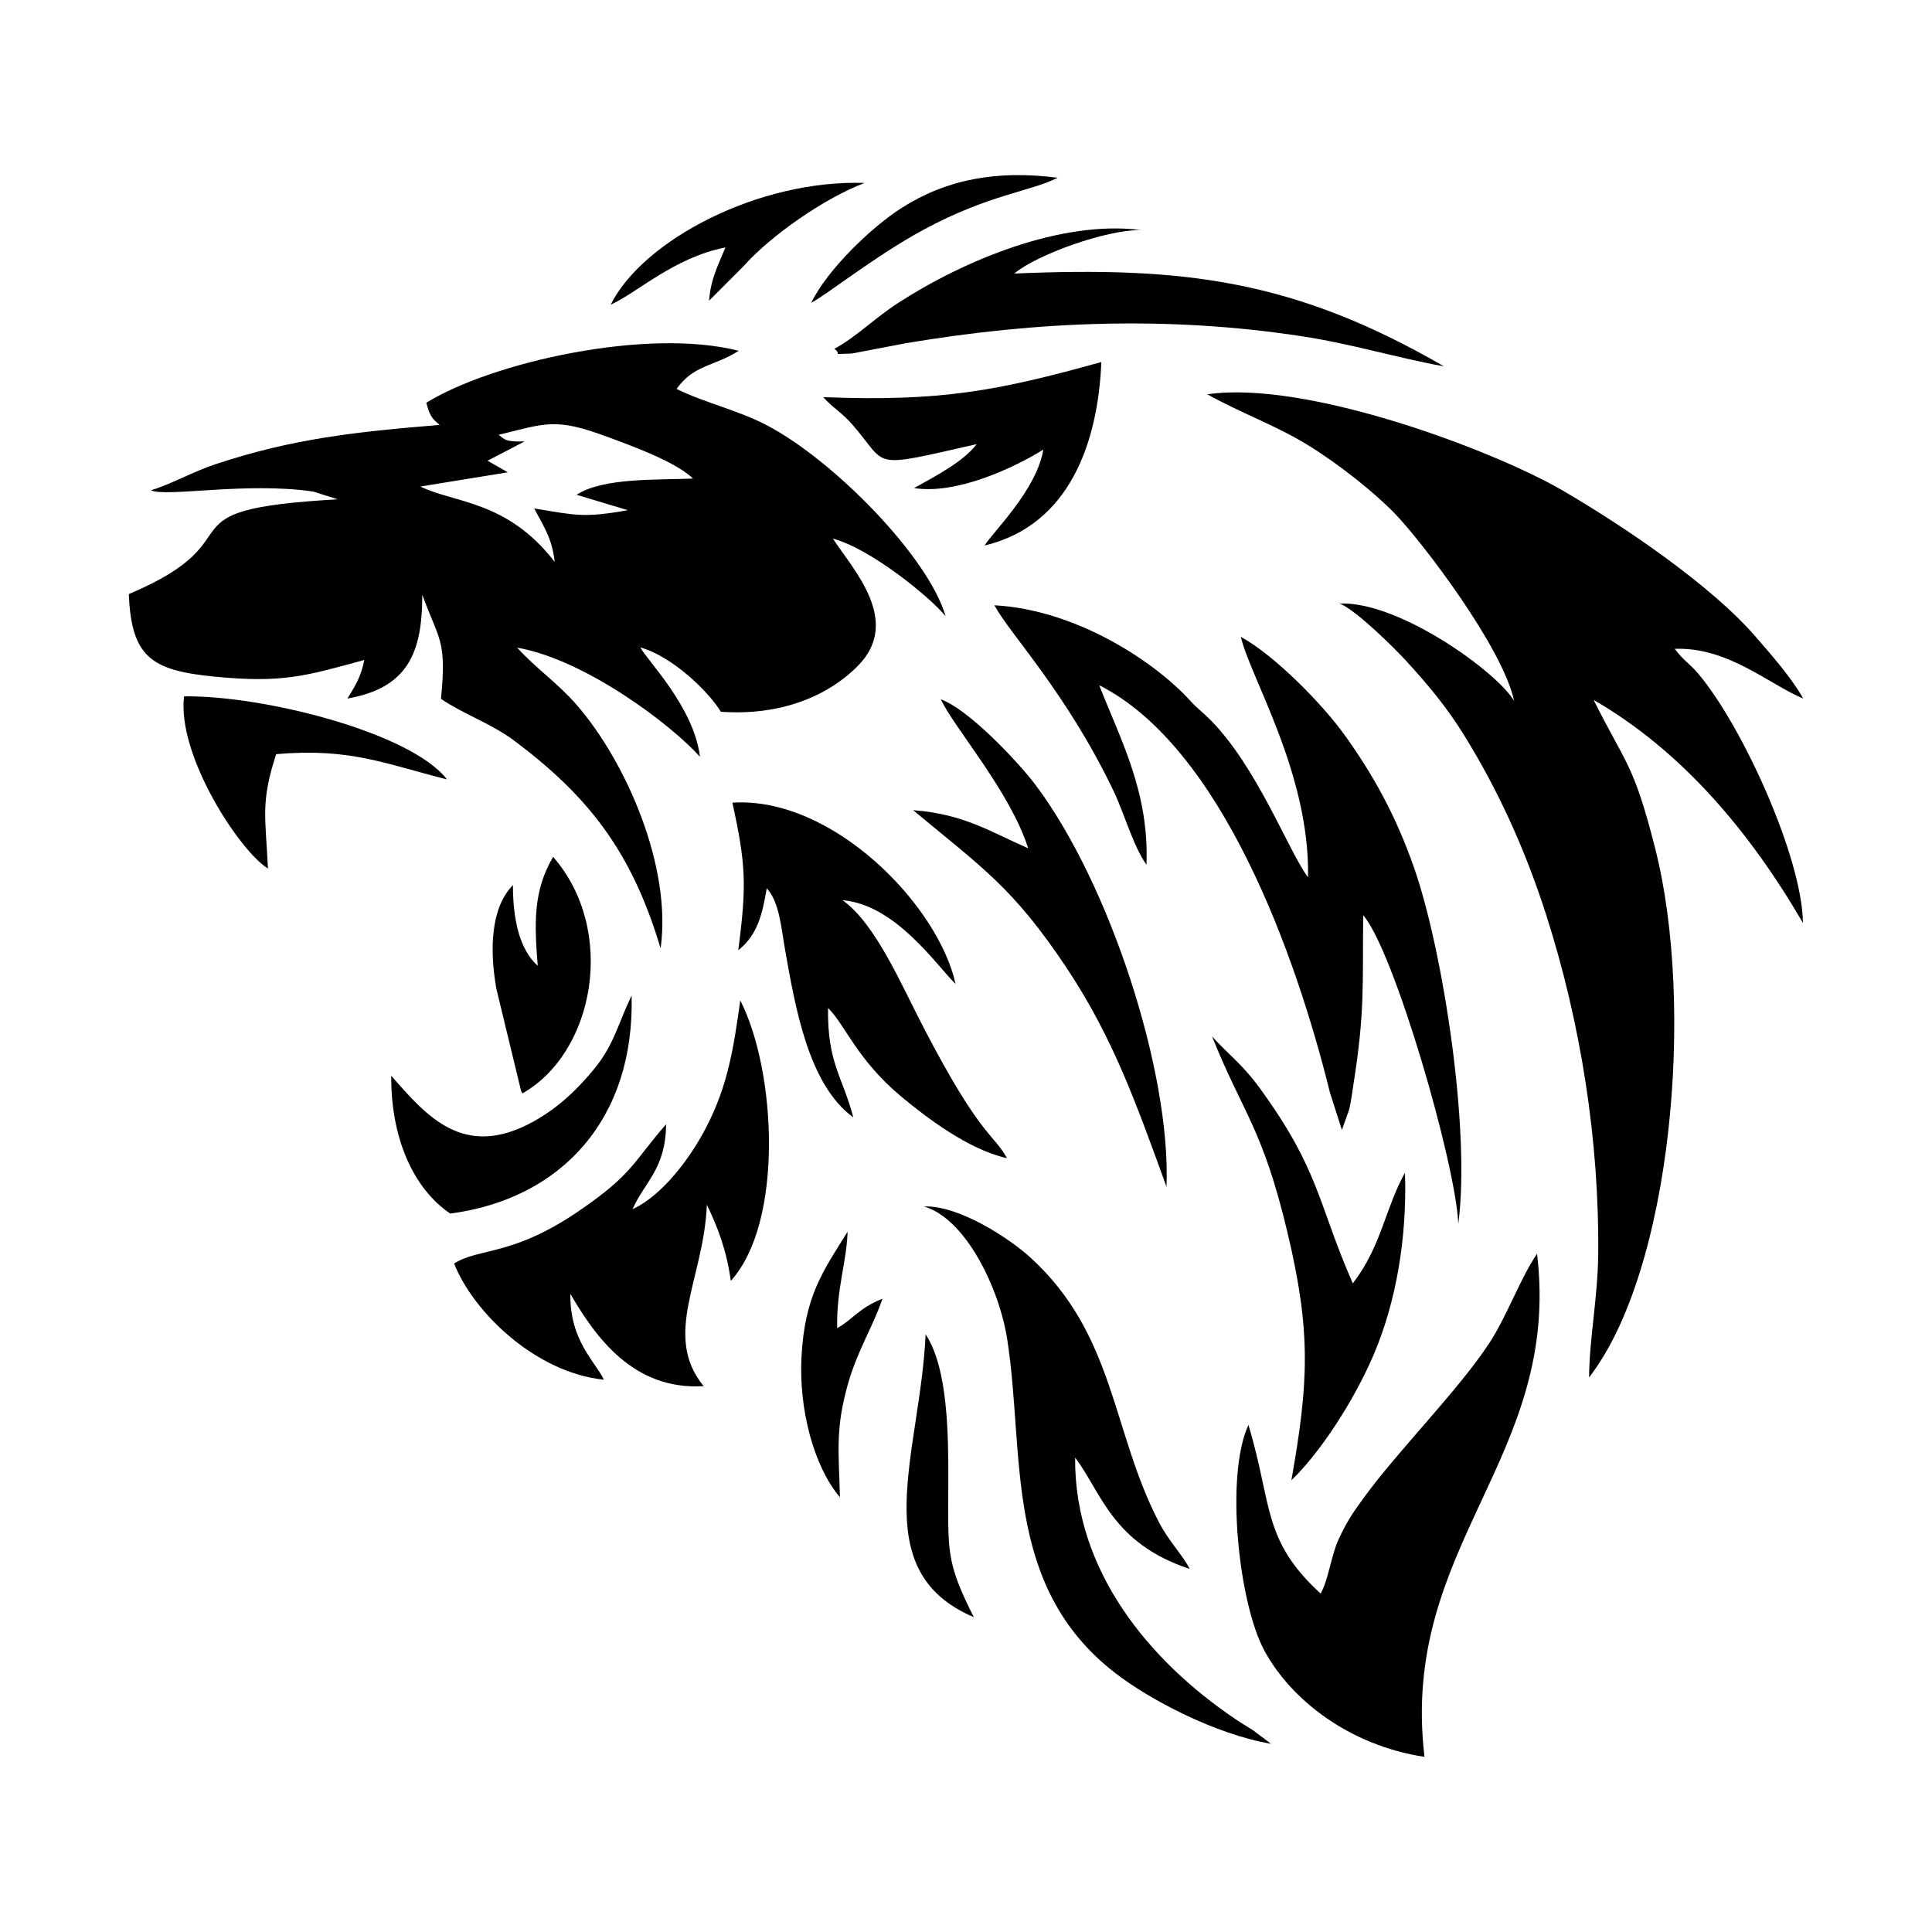
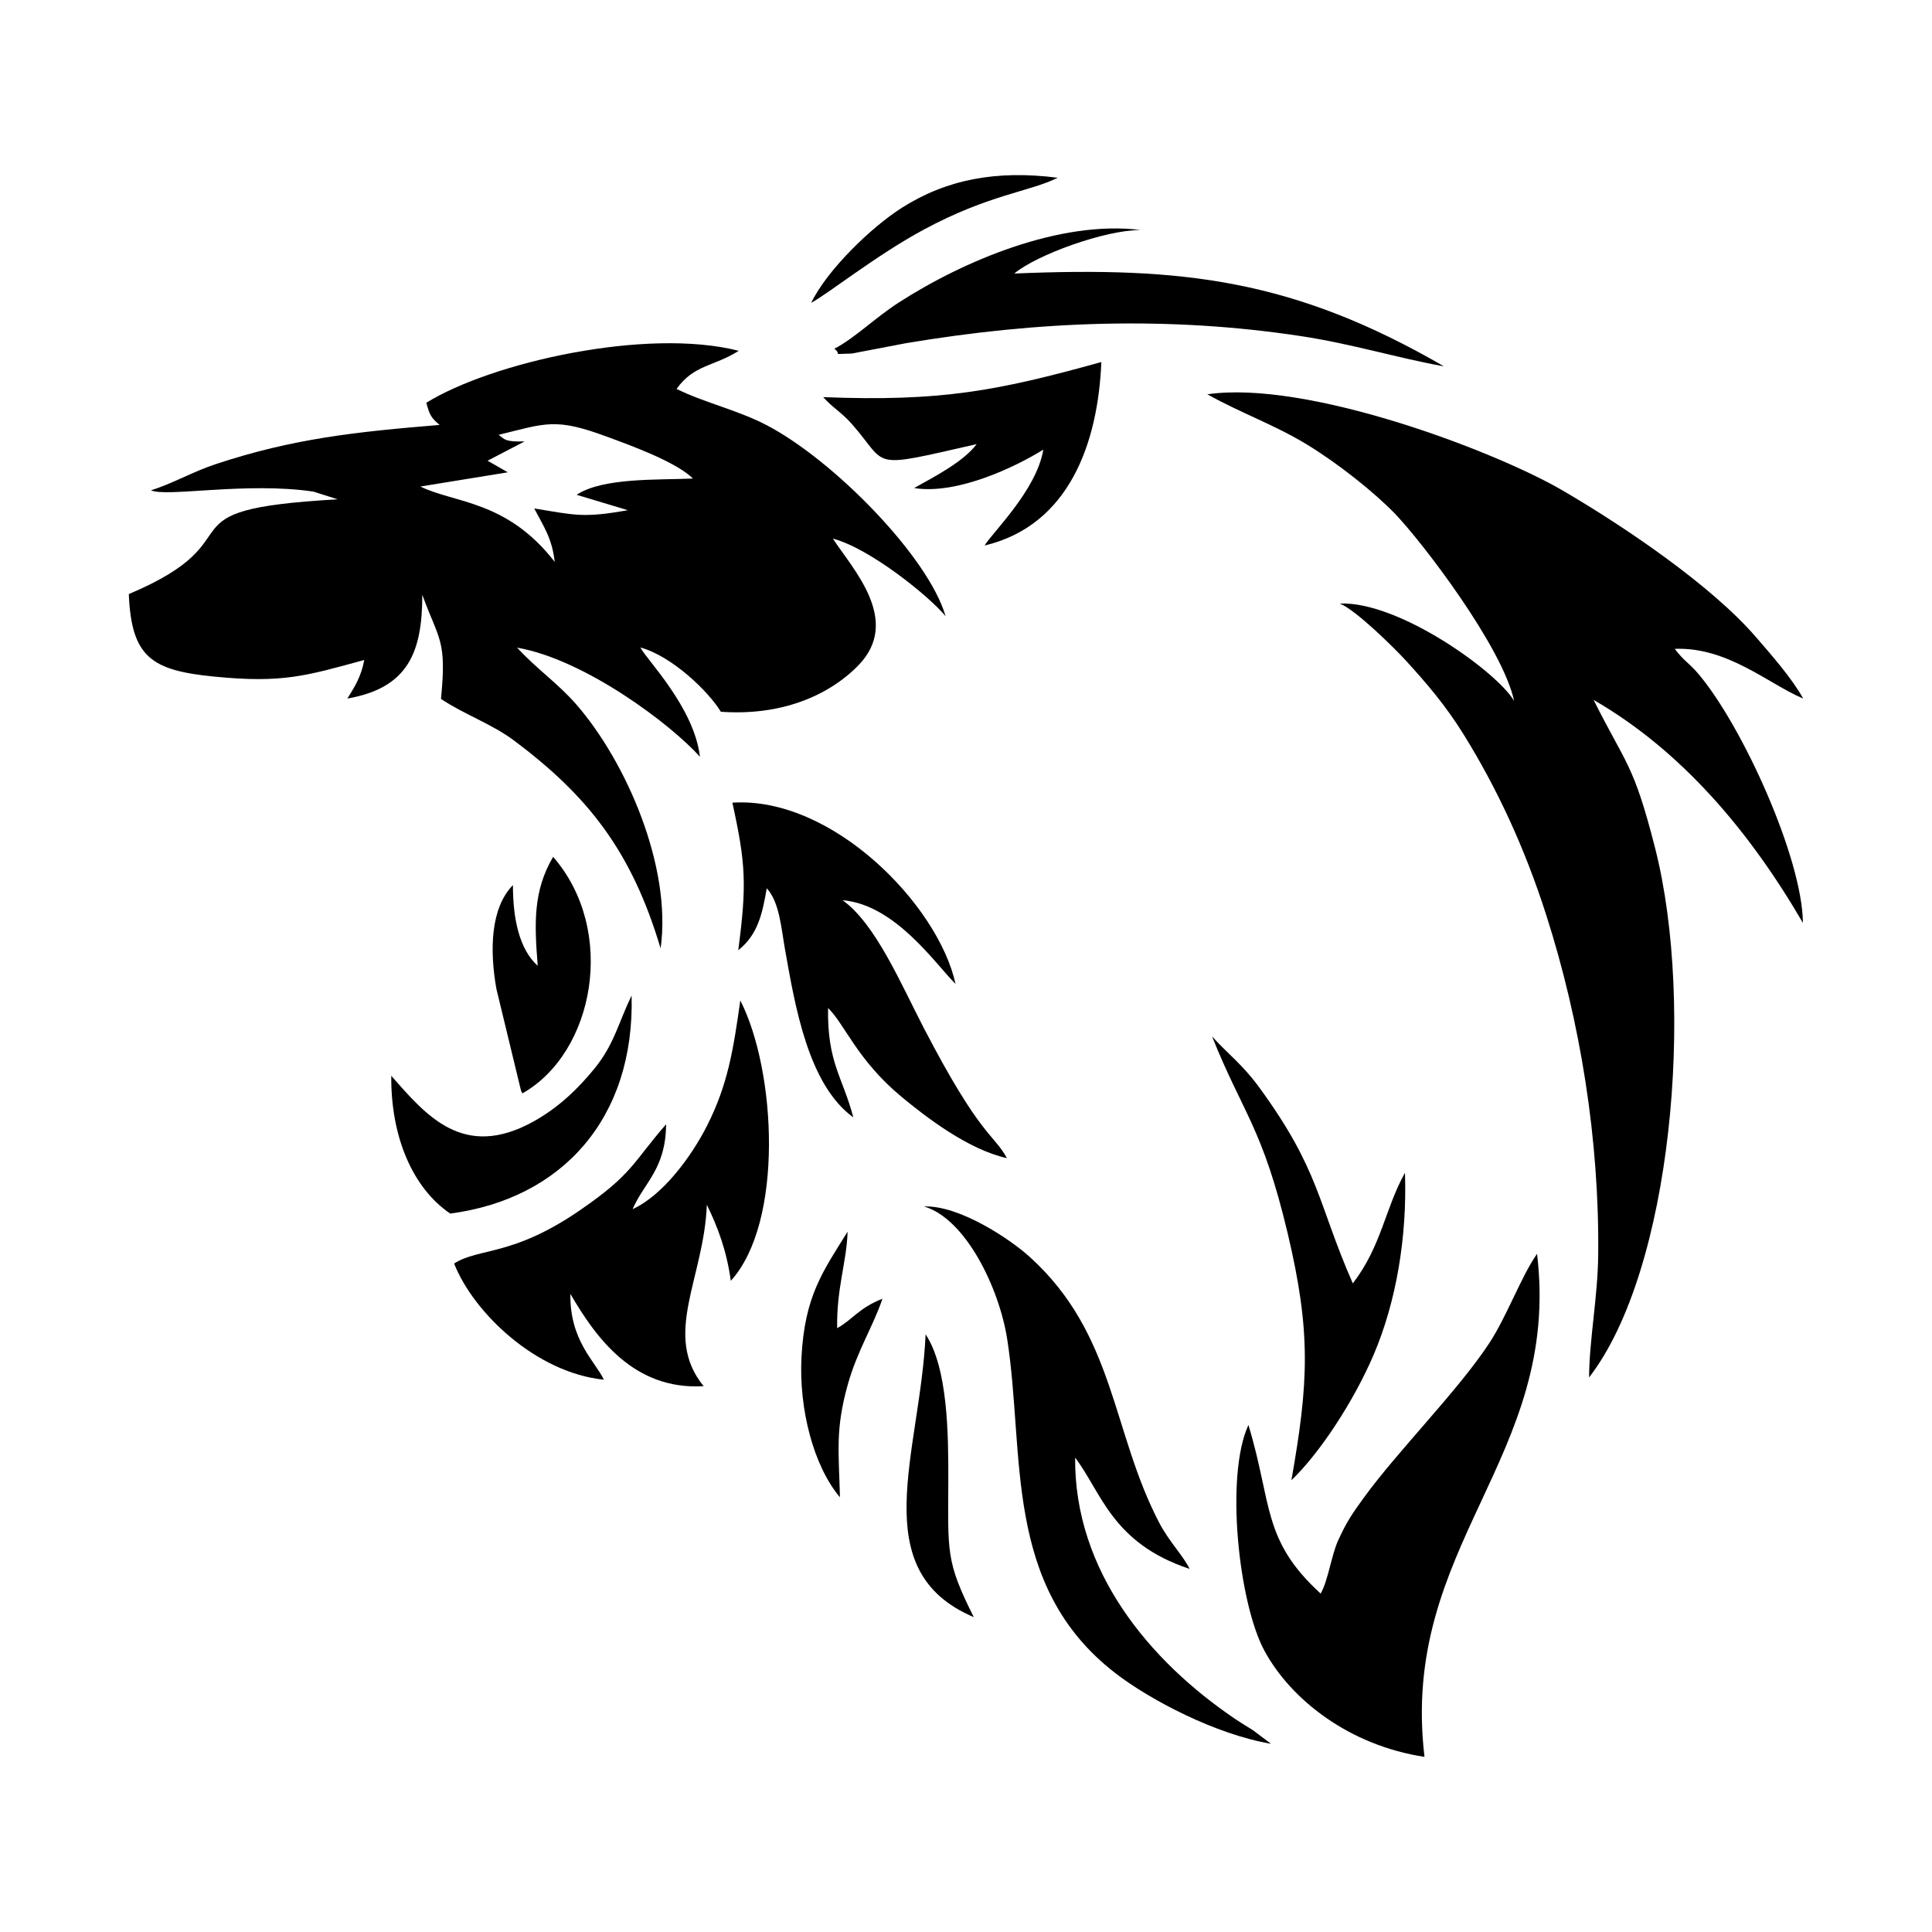
<svg xmlns="http://www.w3.org/2000/svg" width="1500" height="1500" viewBox="0 0 1500 1500">
  <svg x="100.0" y="135.934" width="1300" height="1228.132" viewBox="0 0 295.75 279.4">
    &gt;   <path class="cls-1" d="M52.54,40.2c.62,2.22.86,2.68,2.36,3.93-14.67,1.21-25.9,2.39-39.59,6.94-4.1,1.36-7.67,3.47-11.39,4.6,2.59,1.28,16.87-1.53,28.69.24l4.29,1.36c-32.83,1.84-13.18,6.72-36.9,16.74.46,11.21,4.07,13.48,15.06,14.57,12.12,1.2,16.21-.12,26.52-2.93-.49,2.86-1.73,4.81-2.97,6.81,10.87-1.89,13.22-8.36,13.23-18.33,2.94,8.08,4.34,7.88,3.3,18.39,4.19,2.81,8.94,4.38,12.98,7.41,12.93,9.71,20.67,19.39,25.81,36.66,2.02-14.34-6.03-32.91-14.88-43.08-3.25-3.74-7.02-6.28-10.46-10.04,11.96,2.08,27.14,13.52,32.29,19.27-1.03-8.74-9.41-17.12-10.52-19.3,5.63,1.54,12.09,7.83,14.21,11.35,10.65.77,19.07-2.84,24.29-8.19,7.7-7.91-1-17.02-4.5-22.39,6.61,1.74,17.16,10.32,19.91,13.71-3.03-10.5-19.81-27.6-31.63-33.76-5.11-2.66-10.95-3.95-15.89-6.39,3.1-4.33,6.6-3.94,10.98-6.73-16.21-4.15-43.63,2.02-55.19,9.18M75.22,68.31c-8.44-10.9-17.67-10.33-23.72-13.3l15.44-2.51-3.57-2.05,6.55-3.41c-3.51.11-3.51-.36-4.6-1.16,8.38-2.05,10.01-3.04,19.03.29,4.53,1.67,12.26,4.47,15.3,7.43-6.18.27-15.94-.19-20.55,2.87l9.04,2.72c-7.85,1.4-9.27.88-16.53-.31,1.69,3.24,3.15,5.26,3.62,9.44Z" />
    <path class="cls-1" d="M244.71,92.92c-2.92-5.09-20.36-17.69-30.81-17.24,2.9,1.17,9.7,7.92,11.66,10.06,3.71,4.06,7.04,7.96,10.2,13.04,5.9,9.51,10.78,19.98,14.6,31.91,6.05,18.89,9.4,39.76,9.18,60.08-.08,7.42-1.59,15.09-1.61,21.6,14.62-18.89,18.75-65.62,11.67-93.46-3.83-15.06-5.11-14.68-10.87-26.21,15.63,9.03,27.63,23.33,36.97,39.39-.11-11.49-10.71-34.85-18.49-44.02-1.65-1.94-2.48-2.18-4.15-4.39,9.36-.37,16.6,6.24,22.69,8.78-2.03-3.65-5.72-7.82-8.34-10.85-7.85-9.12-23.24-19.53-34.1-25.87-12.24-7.14-45.36-19.58-62.81-17.02,6.03,3.37,11.92,5.4,17.66,8.91,5.57,3.4,11.94,8.5,15.52,12.22,4.76,4.95,19,23.55,21.02,33.08" />
-     <path class="cls-1" d="M179.75,121.82c.5-12.9-4.59-22.06-8.34-31.71,21.67,10.97,34.8,47.82,40.76,71.99l2.1,6.56,1.29-3.63c.33-1.43.56-3.15.76-4.48,2.01-12.8,1.58-17.1,1.71-29.82,5.44,6.24,16.35,43.84,16.8,54.52,2.2-16.65-2.73-48.28-7.77-62.78-3.27-9.42-7.36-16.69-12.36-23.64-3.86-5.36-12.21-13.93-18.28-17.27,1.64,7.14,12.2,24.13,11.87,42.47-3.39-4.45-8.89-19.36-17.25-27.8-1.55-1.56-2.22-1.92-3.46-3.28-6.59-7.26-20.49-16.21-34.69-16.96,2.84,5.21,12.72,15.41,21.06,32.82,1.84,3.84,3.48,9.75,5.8,13.01" />
    <path class="cls-1" d="M210.52,250.55c-10.39-9.48-8.52-15.82-12.76-29.78-4.16,9-1.71,31.54,2.84,39.9,4.7,8.65,14.98,16.7,28.26,18.72-4.44-37.35,24.22-52.75,19.88-88.85-2.83,4.03-5.3,10.99-8.43,15.76-5.5,8.39-16.15,19.02-22.17,27.32-1.96,2.7-3.01,4.19-4.52,7.51-1.23,2.71-1.75,7.04-3.1,9.42" />
    <path class="cls-1" d="M88.98,182.66c2.06-4.76,5.87-7.09,5.92-15-5.93,6.8-5.87,8.78-15.27,15.22-11.92,8.18-17.71,6.54-22.17,9.37,3.4,8.65,14.44,19.29,26.45,20.52-1.47-3.15-6.06-6.92-5.91-15.15,4.4,7.56,11.11,17.06,23.53,16.29-7.37-9.05.08-19.05.57-32.04,1.93,3.96,3.51,8.13,4.23,13.44,9.37-10.3,8.05-37.03,1.68-49.53-1.23,8.73-2.21,14.89-5.86,22.1-2.78,5.49-7.82,12.33-13.17,14.77" />
    <path class="cls-1" d="M201.76,277.09l-3.19-2.4c-1.2-.77-1.73-1.04-3.2-2.03-14.98-10.14-28.38-26.01-28.22-46.12,4.63,6.04,6.46,15.1,20.22,19.65-1.21-2.46-3.6-4.77-5.37-8.16-8.42-16.11-7.73-33.21-22.84-46.92-3.53-3.21-12.48-9.17-18.71-8.94,7.36,2.14,13.29,14.4,14.7,23.43,3.18,20.31-.84,43.55,19.05,58.96,6.12,4.75,17.81,10.88,27.56,12.52" />
    <path class="cls-1" d="M107.65,136.91c3.48-2.74,4.27-6.52,5.03-10.94,2.25,2.45,2.55,6.98,3.24,10.88,1.78,10.03,4.1,23.82,12.05,29.59-1.87-7.17-4.61-9.6-4.46-19.32,2.95,2.85,5.11,9.15,12.97,15.68,4.22,3.5,11.73,9.32,18.63,10.84-2.38-4.34-4.62-3.6-14.71-23.03-4.04-7.79-8.51-18.38-14.33-22.53,9.39.78,16.58,11.5,19.96,14.79-3.06-13.96-21.76-33.16-39.42-32.02,2.37,10.81,2.56,14.45,1.04,26.06" />
    <path class="cls-1" d="M124.62,30.68c1.54,1.11-.92.94,3.09.84l9.47-1.81c23.35-3.93,46.42-4.84,69.97-1.25,8.98,1.37,17.01,3.87,25.14,5.32-26.51-15.35-46.14-17.64-75.89-16.39,3.96-3.31,16.02-7.7,22.34-7.69-14.24-1.79-31.36,5.47-42.74,12.81-4.27,2.75-7.68,6.23-11.39,8.17" />
-     <path class="cls-1" d="M158.84,118.9c-6.69-2.92-11.35-6.05-20.3-6.72,12.08,10.07,17.69,13.64,27.24,28.06,8.07,12.2,12.1,23.54,17.51,38.46.81-20.17-10.03-53.6-23.17-71.03-3.04-4.03-11.86-13.38-16.68-15.06,2.16,4.78,12.24,16.24,15.41,26.29" />
    <path class="cls-1" d="M205.36,230.52c4.98-4.76,10.99-13.9,14.52-22.16,3.99-9.35,5.92-20.77,5.53-32.14-3.54,6.35-4.12,12.91-9.21,19.54-6.22-14.12-5.77-19.89-16.54-34.63-3.03-4.14-5.55-5.9-8.33-9,5.5,13.72,8.9,16.05,13.34,34.69,4.19,17.61,3.73,26.42.68,43.71" />
    <path class="cls-1" d="M122.65,39.22c1.65,1.86,3.23,2.66,5.1,4.79,6.56,7.48,2.67,7.91,22.01,3.51-2.27,3.03-7.07,5.55-11.05,7.76,7.61,1.22,17.97-3.76,22.82-6.79-1.17,7.17-9.12,14.78-10.37,16.94,15.01-3.58,20.04-18.23,20.62-32.41-18.3,5.09-28.28,7.02-49.12,6.2" />
    <path class="cls-1" d="M46.36,159.07c-.1,10.86,3.81,19.87,10.41,24.36,19.77-2.61,32.61-16.84,32.04-38.52-2.38,4.95-3.09,8.64-6.53,12.87-2.84,3.49-6.3,6.9-10.84,9.41-12.31,6.79-18.86-1.01-25.09-8.11" />
-     <path class="cls-1" d="M24.58,122.49c-.44-9.24-1.32-11.7,1.45-20.21,13.1-1.13,19.14,1.69,30.17,4.46-6.34-8.24-32.35-14.86-46.44-14.67-1.27,10.43,9.84,27.37,14.82,30.41" />
    <path class="cls-1" d="M72.24,139.68c-3.29-2.95-4.4-8.39-4.39-14.27-3.96,4.04-4.13,11.47-2.93,18.29l4.35,17.99c.05.11.15.35.25.51,12.72-7.19,16.76-28.75,5.43-41.78-3.55,6.03-3.32,11.73-2.72,19.26" />
    <path class="cls-1" d="M125.61,233.55c-.2-8.05-.84-11.95,1.37-19.87,1.67-6.01,4.46-10.25,6.14-15.21-4.19,1.65-5.22,3.65-8,5.2-.13-7.06,1.7-11.78,1.84-17.04-4.4,7.06-7.57,11.4-8.14,22.1-.49,9.21,2.13,19.31,6.8,24.82" />
    <path class="cls-1" d="M149.25,254.71c-4.99-9.94-4.53-11.48-4.5-24.2.02-8.12-.08-19.84-4.01-25.75-.91,20.79-10.88,41.72,8.51,49.95" />
-     <path class="cls-1" d="M85.13,22.88c4.57-2.02,11.13-8.31,20.25-10.1-1.13,2.8-2.63,5.57-2.88,9.4l6.09-6.1c4.77-5.37,14.27-12.01,21.37-14.69-18.68-.64-39.14,10.08-44.84,21.49" />
    <path class="cls-1" d="M120.53,22.56c2.71-1.4,11.5-8.41,19.87-12.92,11.57-6.24,18.83-6.72,23.67-9.17-10.82-1.38-19.61.28-27.53,5.31-5.38,3.42-13.15,10.91-16.01,16.78" />
  </svg>
</svg>